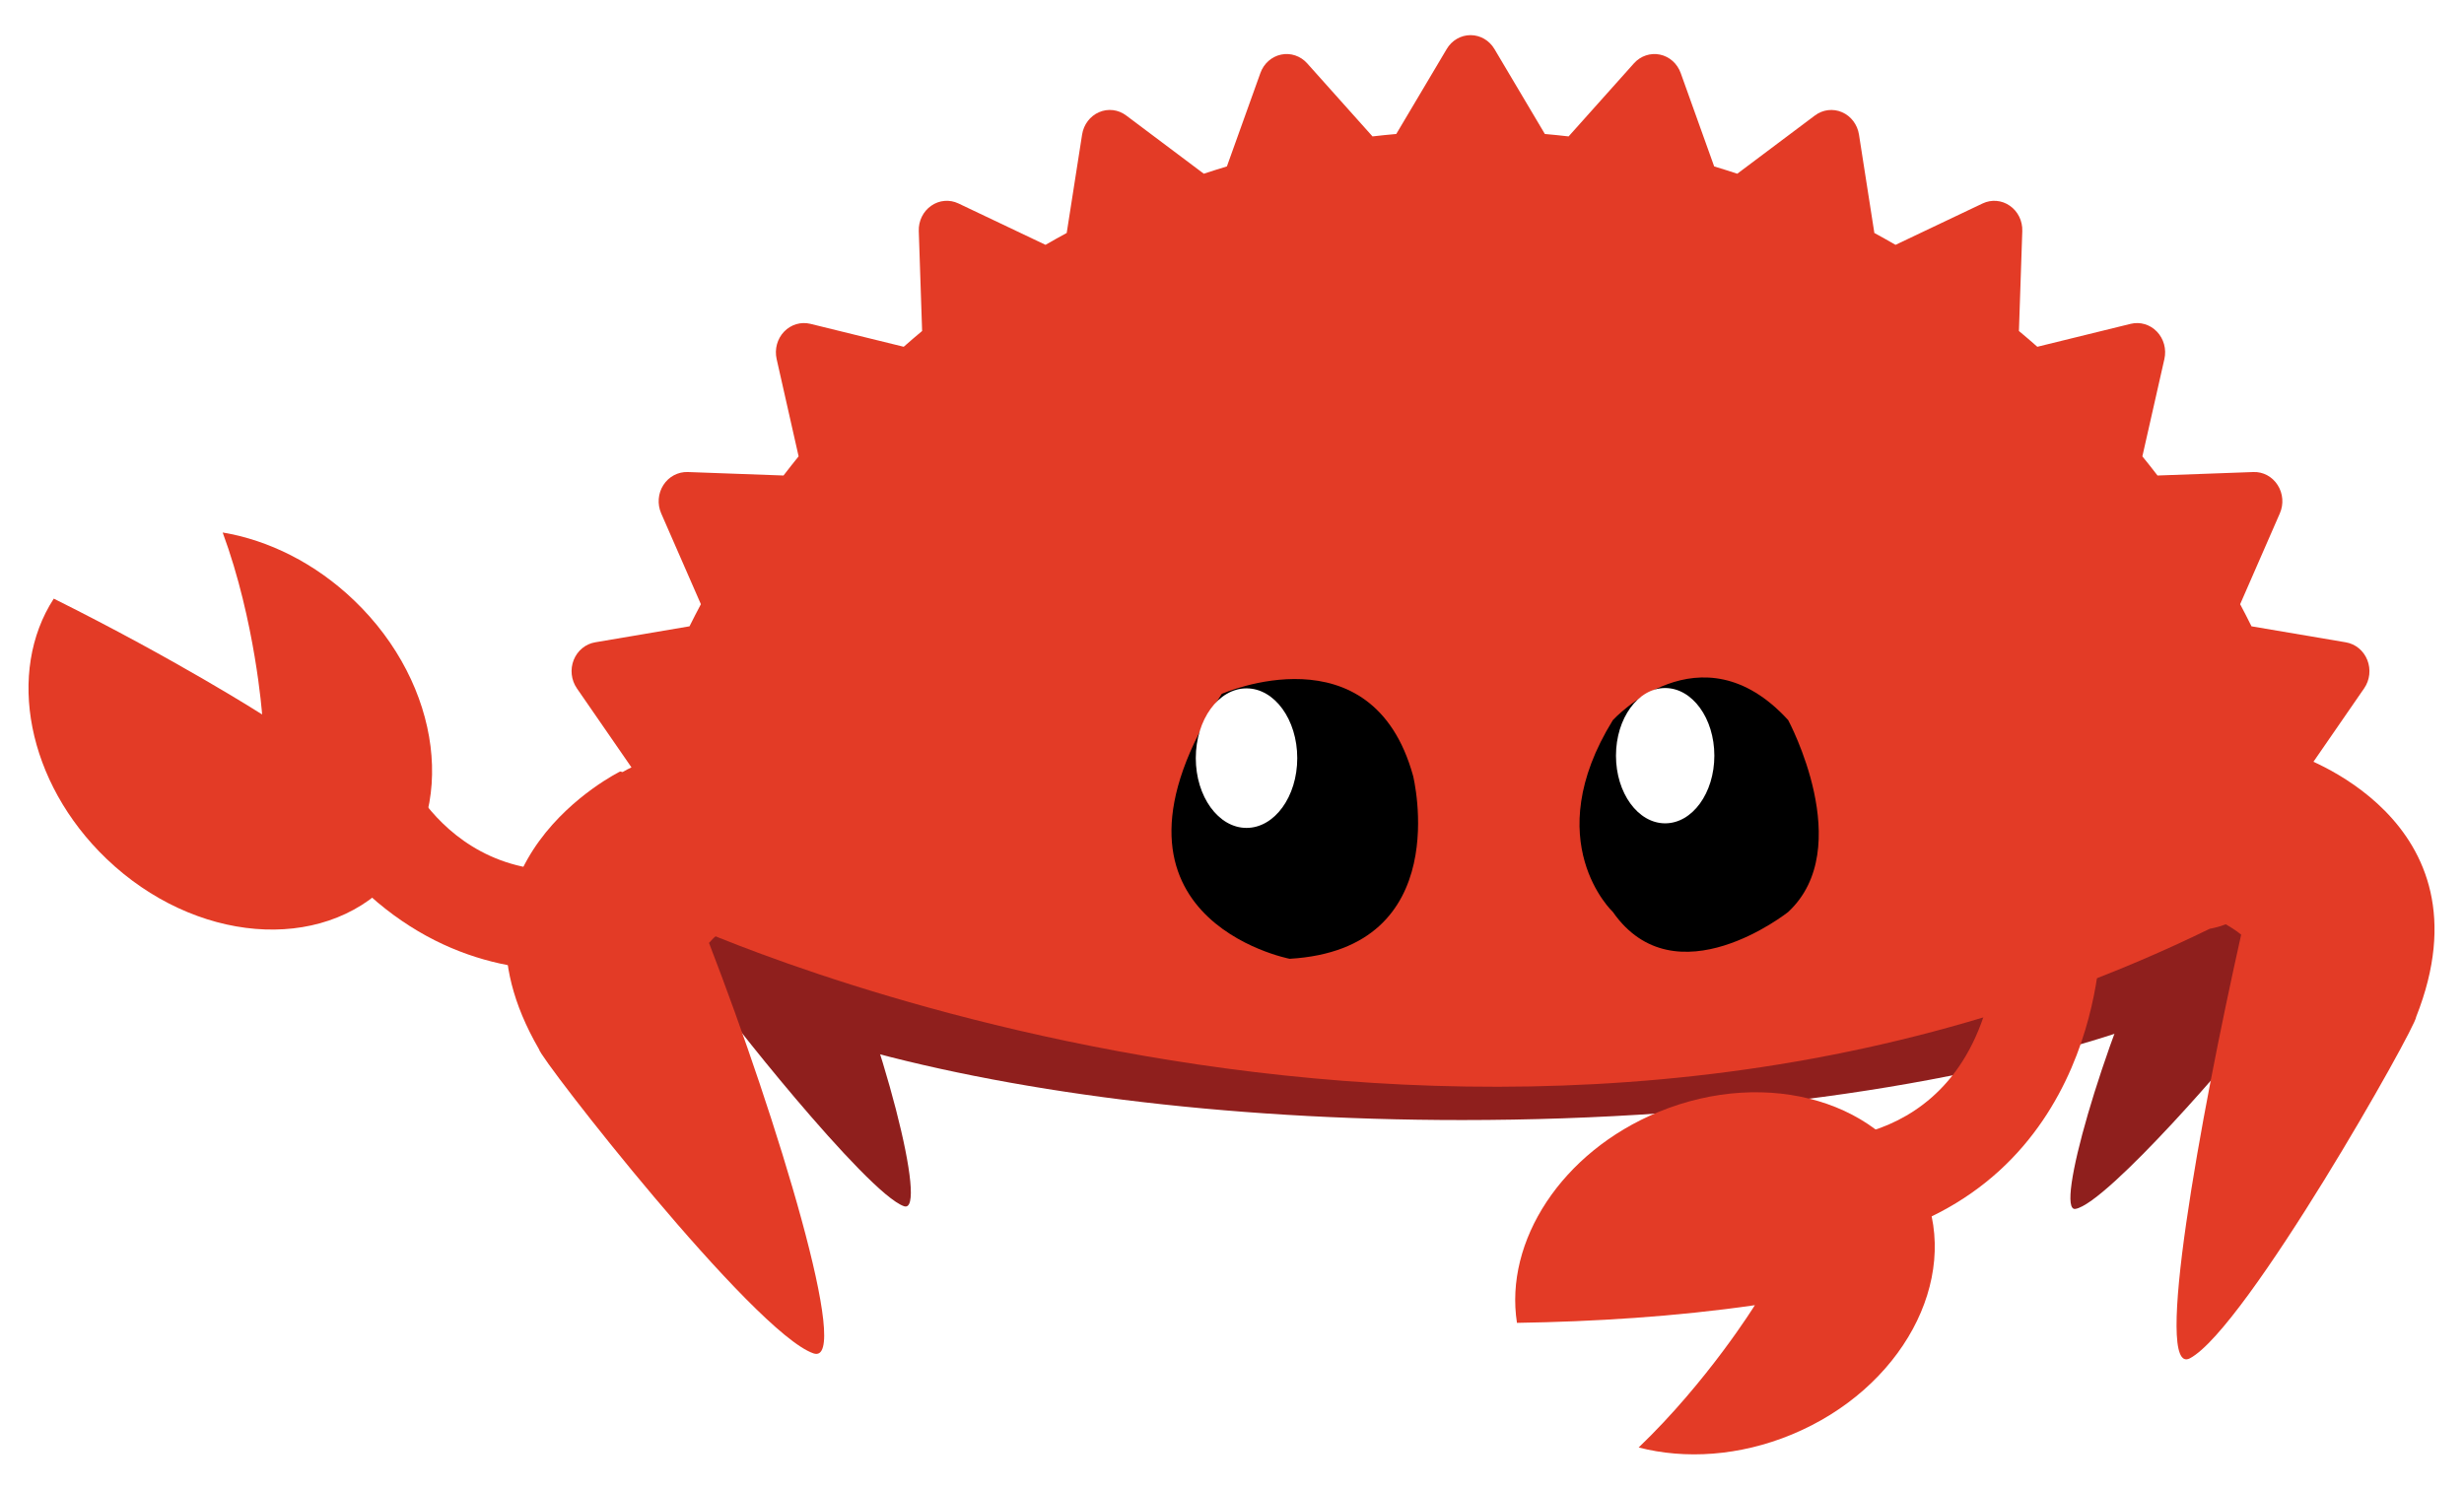
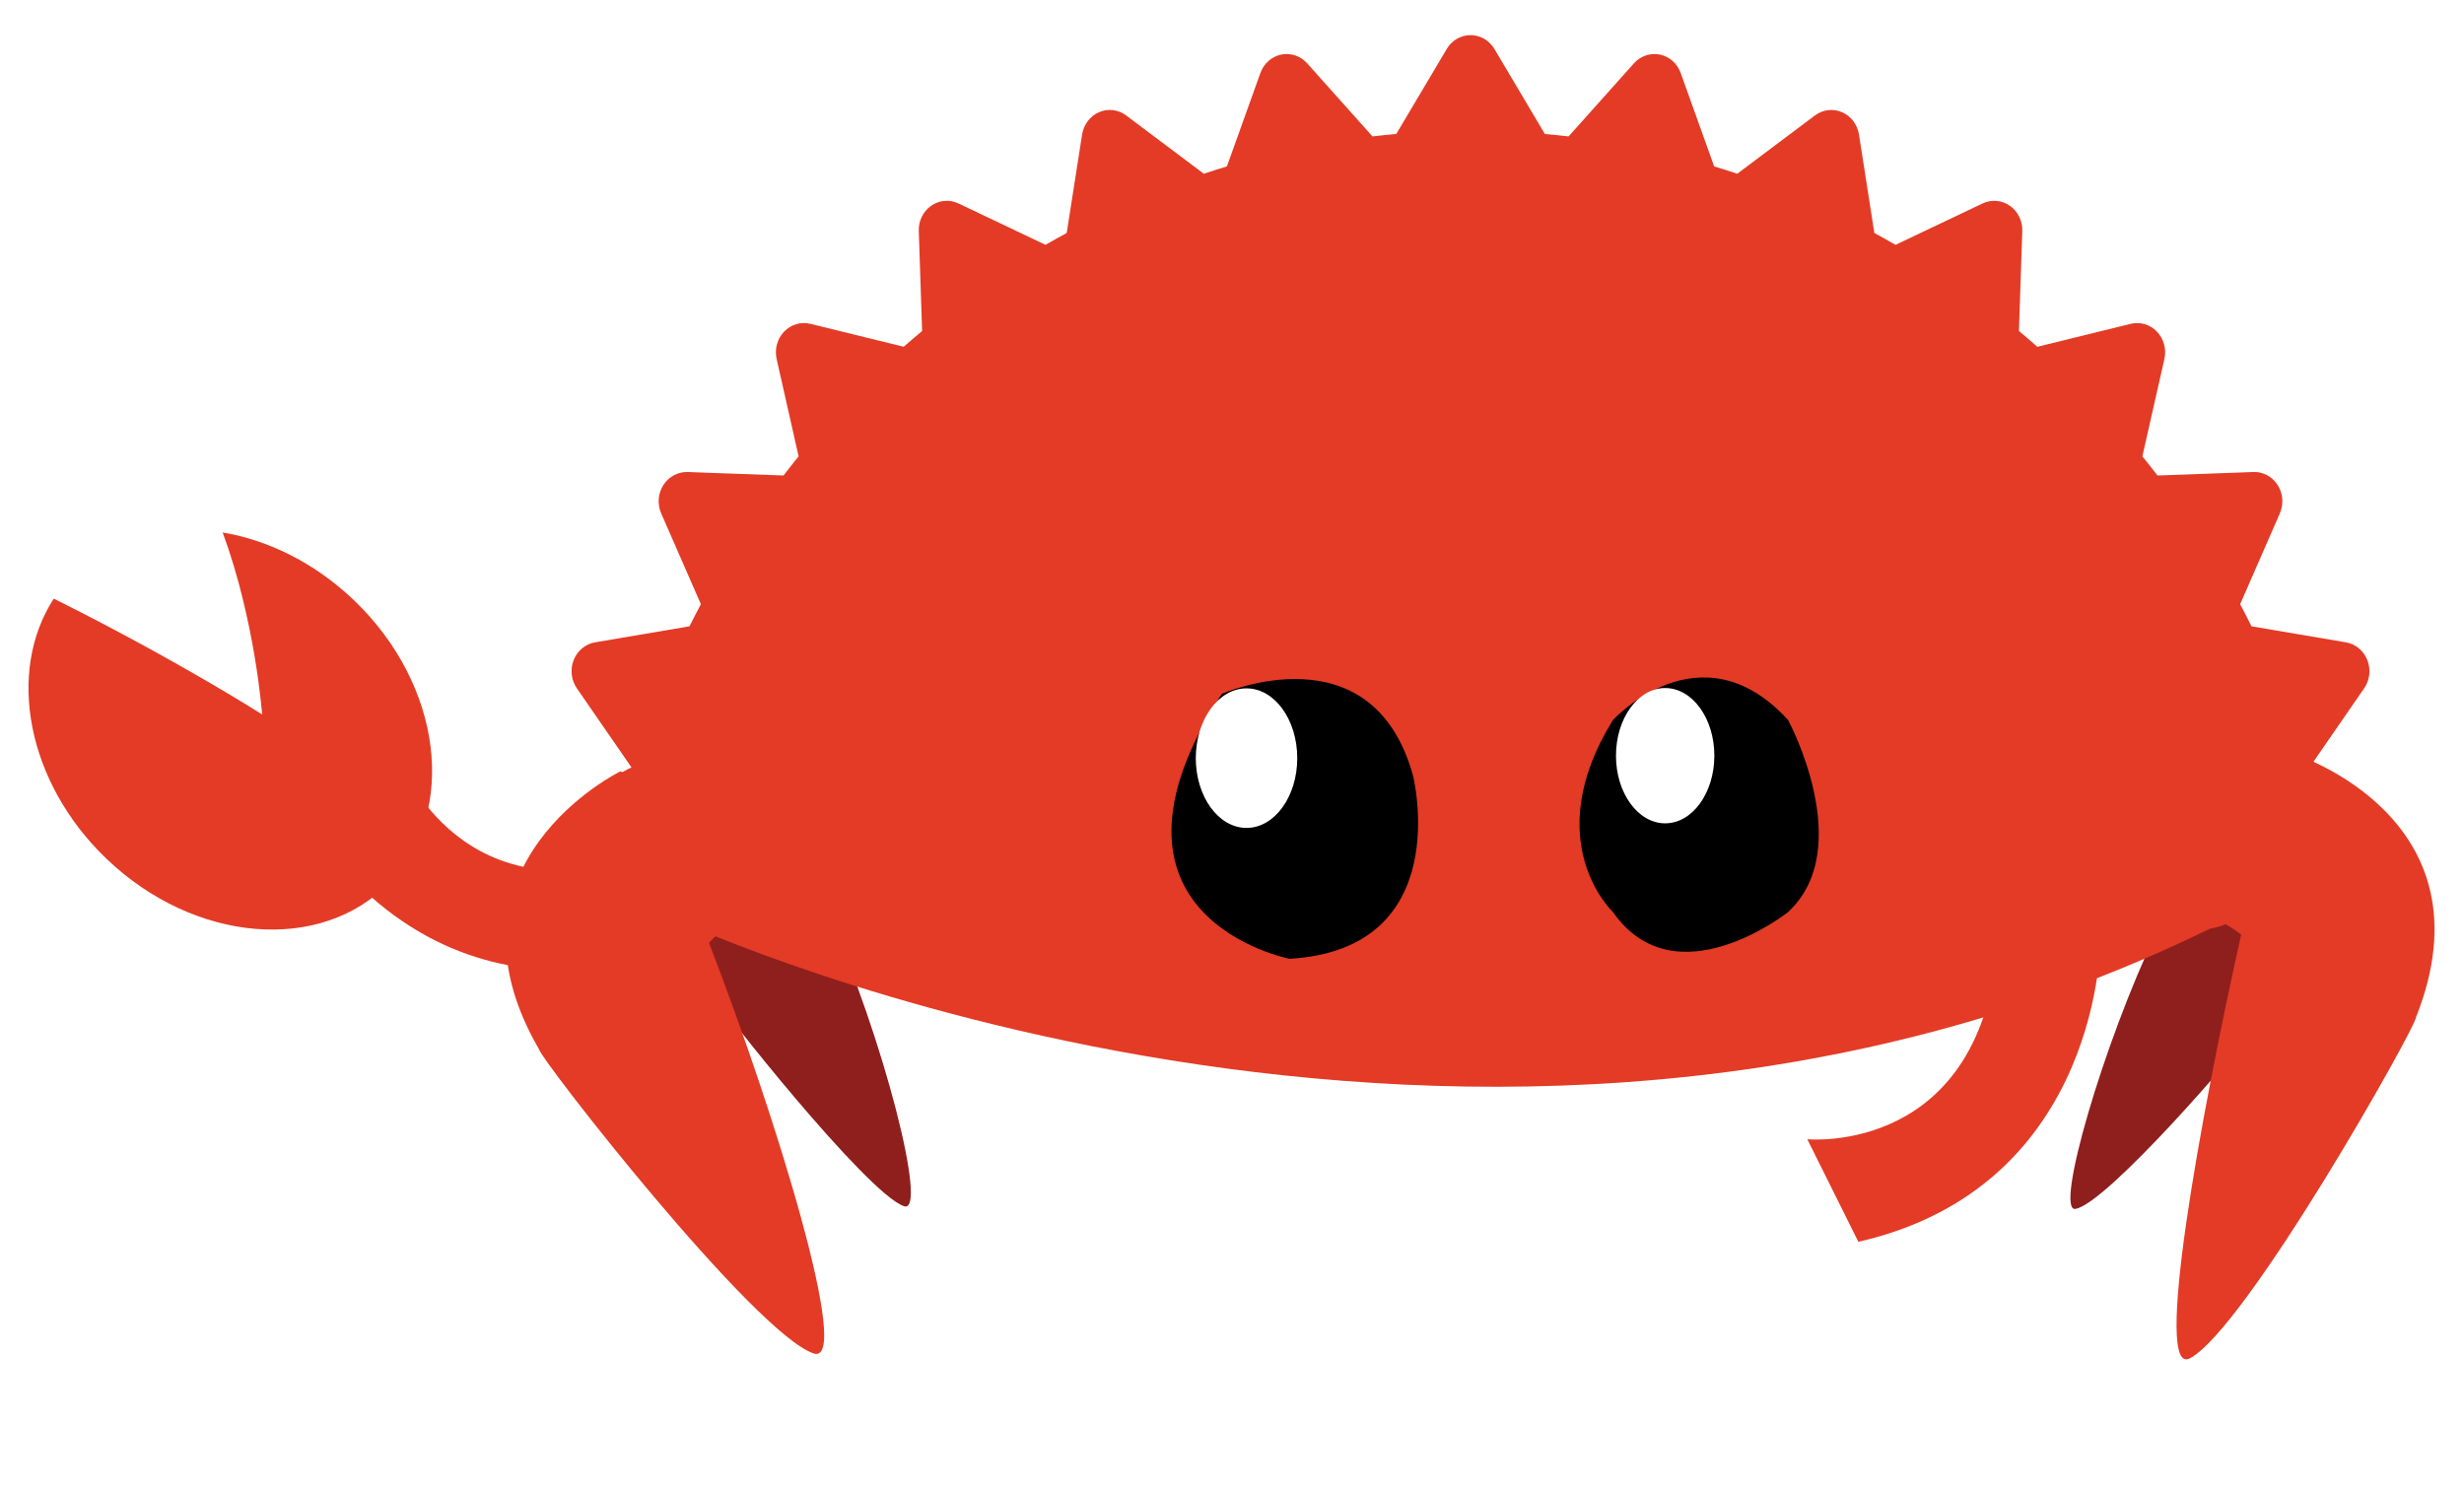
<svg xmlns="http://www.w3.org/2000/svg" xmlns:xlink="http://www.w3.org/1999/xlink" version="1.1" id="Layer_1" x="0px" y="0px" width="1354px" height="819px" viewBox="0 0 1354 819" enable-background="new 0 0 1354 819" xml:space="preserve">
-   <rect fill="#FFFFFF" width="1354" height="819" />
-   <path fill="#8F1F1D" d="M803.403,312.05c-131.633,0-251.228,15.825-339.77,41.615v220.298  c88.542,25.79,208.137,41.614,339.77,41.614c150.657,0,285.535-20.729,376.134-53.402V365.457  C1088.938,332.781,954.06,312.05,803.403,312.05" />
  <path fill="#8F1F1D" d="M1185.423,511.442c-3.856-10.663-4.629-24.154-1.36-37.162c5.85-23.289,22.421-36.198,37.013-28.833  c3.618,1.827,6.773,4.73,9.387,8.418c0.239-0.001,0.479,0,0.715,0.016c0,0,44.552,53.106,3.313,116.003  c-0.896,3.569-76.534,91.718-94.043,94.524C1128.987,666.244,1155.338,574.41,1185.423,511.442" />
  <path fill="#8F1F1D" d="M454.479,501.021c5.3-9.631,7.158-22.788,4.217-36.426c-5.266-24.416-23.91-41.109-41.642-37.285  c-4.398,0.948-8.325,3.072-11.666,6.099c-0.282-0.059-0.564-0.113-0.845-0.153c0,0-56.292,41.952-12.057,113.924  c0.805,3.741,83.851,108.838,104.311,115.764C510.188,667.475,485.55,570.418,454.479,501.021" />
-   <path fill="#E23A26" d="M375.467,507.066l0.007,0.015C375.659,507.226,375.831,507.357,375.467,507.066" />
  <path fill="#E33B26" d="M1271.119,431.903c-0.88-3.064-1.756-6.126-2.662-9.162l30.683-44.451c3.13-4.522,3.771-10.398,1.73-15.555  c-2.04-5.13-6.49-8.81-11.76-9.71l-51.887-8.805c-2.008-4.102-4.115-8.142-6.229-12.15l21.797-49.903  c2.243-5.087,1.769-10.995-1.203-15.608c-2.961-4.636-7.99-7.344-13.349-7.133l-52.656,1.913c-2.727-3.55-5.496-7.068-8.322-10.521  l12.102-53.49c1.225-5.433-0.322-11.118-4.104-15.064c-3.762-3.932-9.229-5.559-14.426-4.283l-51.289,12.608  c-3.321-2.935-6.699-5.833-10.114-8.673l1.849-54.914c0.197-5.559-2.394-10.842-6.845-13.925  c-4.445-3.104-10.093-3.573-14.955-1.266l-47.848,22.747c-3.854-2.21-7.728-4.4-11.644-6.517l-8.455-54.115  c-0.857-5.483-4.386-10.139-9.326-12.266c-4.923-2.137-10.568-1.447-14.891,1.808l-42.659,32.007  c-4.2-1.395-8.419-2.732-12.692-4.011l-18.386-51.316c-1.87-5.229-6.182-9.071-11.438-10.151c-5.238-1.072-10.63,0.742-14.263,4.802  L861.97,74.97c-4.342-0.5-8.685-0.956-13.043-1.331l-27.723-46.713c-2.811-4.732-7.771-7.612-13.116-7.612  c-5.334,0-10.304,2.88-13.09,7.612l-27.733,46.713c-4.358,0.375-8.722,0.831-13.056,1.331l-35.91-40.171  c-3.636-4.06-9.047-5.874-14.268-4.802c-5.255,1.092-9.573,4.922-11.433,10.151l-18.402,51.316  c-4.26,1.279-8.481,2.627-12.691,4.011l-42.644-32.007c-4.336-3.266-9.98-3.955-14.916-1.808c-4.919,2.127-8.461,6.783-9.313,12.266  l-8.461,54.115c-3.914,2.117-7.789,4.294-11.653,6.517l-47.842-22.747c-4.858-2.316-10.529-1.838-14.954,1.266  c-4.445,3.083-7.042,8.366-6.84,13.925l1.835,54.914c-3.405,2.84-6.774,5.738-10.112,8.673l-51.279-12.608  c-5.211-1.265-10.67,0.351-14.441,4.283c-3.795,3.946-5.332,9.631-4.113,15.064l12.079,53.49c-2.802,3.467-5.575,6.971-8.293,10.521  l-52.655-1.913c-5.314-0.157-10.386,2.497-13.356,7.133c-2.974,4.613-3.425,10.521-1.211,15.608l21.814,49.903  c-2.119,4.008-4.224,8.048-6.249,12.15l-51.882,8.805c-5.271,0.888-9.715,4.566-11.765,9.71c-2.037,5.157-1.375,11.033,1.735,15.555  l30.69,44.451c-0.236,0.784-0.455,1.576-0.69,2.364l-16.863,17.911l45.341,64.05c0,0,435.152,200.731,838.797,3.396  C1260.372,502.189,1271.119,431.903,1271.119,431.903" />
  <path d="M886.303,395.759c0,0,48.157-52.729,96.315,0c0,0,37.84,70.312,0,105.463c0,0-61.917,49.218-96.315,0  C886.303,501.222,845.024,462.55,886.303,395.759" />
  <path fill="#FFFFFF" d="M942.057,415.32c0,20.532-12.103,37.179-27.029,37.179c-14.924,0-27.027-16.646-27.027-37.179  s12.104-37.18,27.027-37.18C929.954,378.14,942.057,394.788,942.057,415.32" />
  <path d="M671.365,381.361c0,0,82.608-36.576,105.154,45.062c0,0,23.618,95.154-67.837,100.525  C708.682,526.948,592.06,504.486,671.365,381.361" />
  <rect x="278" y="19" fill="none" width="1060" height="782" />
  <g>
    <defs>
      <rect id="SVGID_1_" x="278.06" y="19.314" width="1059.75" height="781.686" />
    </defs>
    <clipPath id="SVGID_2_">
      <use xlink:href="#SVGID_1_" overflow="visible" />
    </clipPath>
    <path clip-path="url(#SVGID_2_)" fill="#FFFFFF" d="M712.855,416.668c0,21.173-12.48,38.346-27.877,38.346   c-15.391,0-27.874-17.173-27.874-38.346c0-21.178,12.483-38.346,27.874-38.346C700.375,378.322,712.855,395.49,712.855,416.668" />
    <path clip-path="url(#SVGID_2_)" fill="#E33B26" d="M389.602,518.216c10.967-12.463,37.611-27.557,35.57-46.282   c-3.653-33.526-31.456-57.999-62.099-54.658c-7.599,0.827-14.658,3.292-20.923,7.035c-0.463-0.106-0.925-0.211-1.388-0.294   c0,0-103.632,50.873-44.564,152.657c0.557,5.137,117.847,155.668,150.787,167.131C468.544,751.307,427.074,615.165,389.602,518.216   " />
    <path clip-path="url(#SVGID_2_)" fill="#E33B26" d="M1231.549,513.673c-12.692-10.7-46.162-20.418-46.92-39.238   c-1.355-33.697,22.512-62.021,53.312-63.26c7.638-0.308,14.983,1.083,21.734,3.857c0.442-0.174,0.884-0.347,1.329-0.497   c0,0,110.025,34.951,66.695,144.366c0.21,5.163-93.468,171.416-124.345,187.635   C1183.146,757.151,1208.861,615.105,1231.549,513.673" />
  </g>
  <rect x="278" y="19" fill="none" width="1060" height="782" />
  <path fill="#E33B26" d="M1154.362,514.558c0,0,1.382,137.296-133.167,167.933l-28.055-56.363c0,0,97.495,9.431,104.995-111.569  H1154.362" />
-   <path fill="#E33B26" d="M1057.167,654.591c-20.25-48.941-85.595-68.373-145.951-43.399c-53.126,21.98-84.637,71.031-77.624,115.845  c41.946-0.652,86.94-3.371,130.736-9.718c0,0-25.837,41.763-63.857,78.211c25.566,6.599,55.383,4.768,84.076-7.104  C1044.904,763.452,1077.417,703.532,1057.167,654.591" />
  <g>
    <path fill="#E33B26" d="M396.635,512.763c0,0-120.426,65.951-210.88-38.262l36.479-51.313c0,0,37.649,90.426,147.893,39.991   L396.635,512.763" />
    <path fill="#E33B26" d="M144.038,392.655c0,0-46.915-29.995-114.487-63.65C3.436,369.241,14.735,430.034,58.509,471.979   c48.361,46.34,118.025,52.115,155.601,12.901c37.576-39.214,28.833-108.569-19.528-154.908   c-21.437-20.543-47.061-33.103-72.221-37.316C140.333,341.359,144.038,392.655,144.038,392.655" />
  </g>
-   <rect x="278.06" y="19.314" fill="none" width="1059.75" height="781.686" />
</svg>